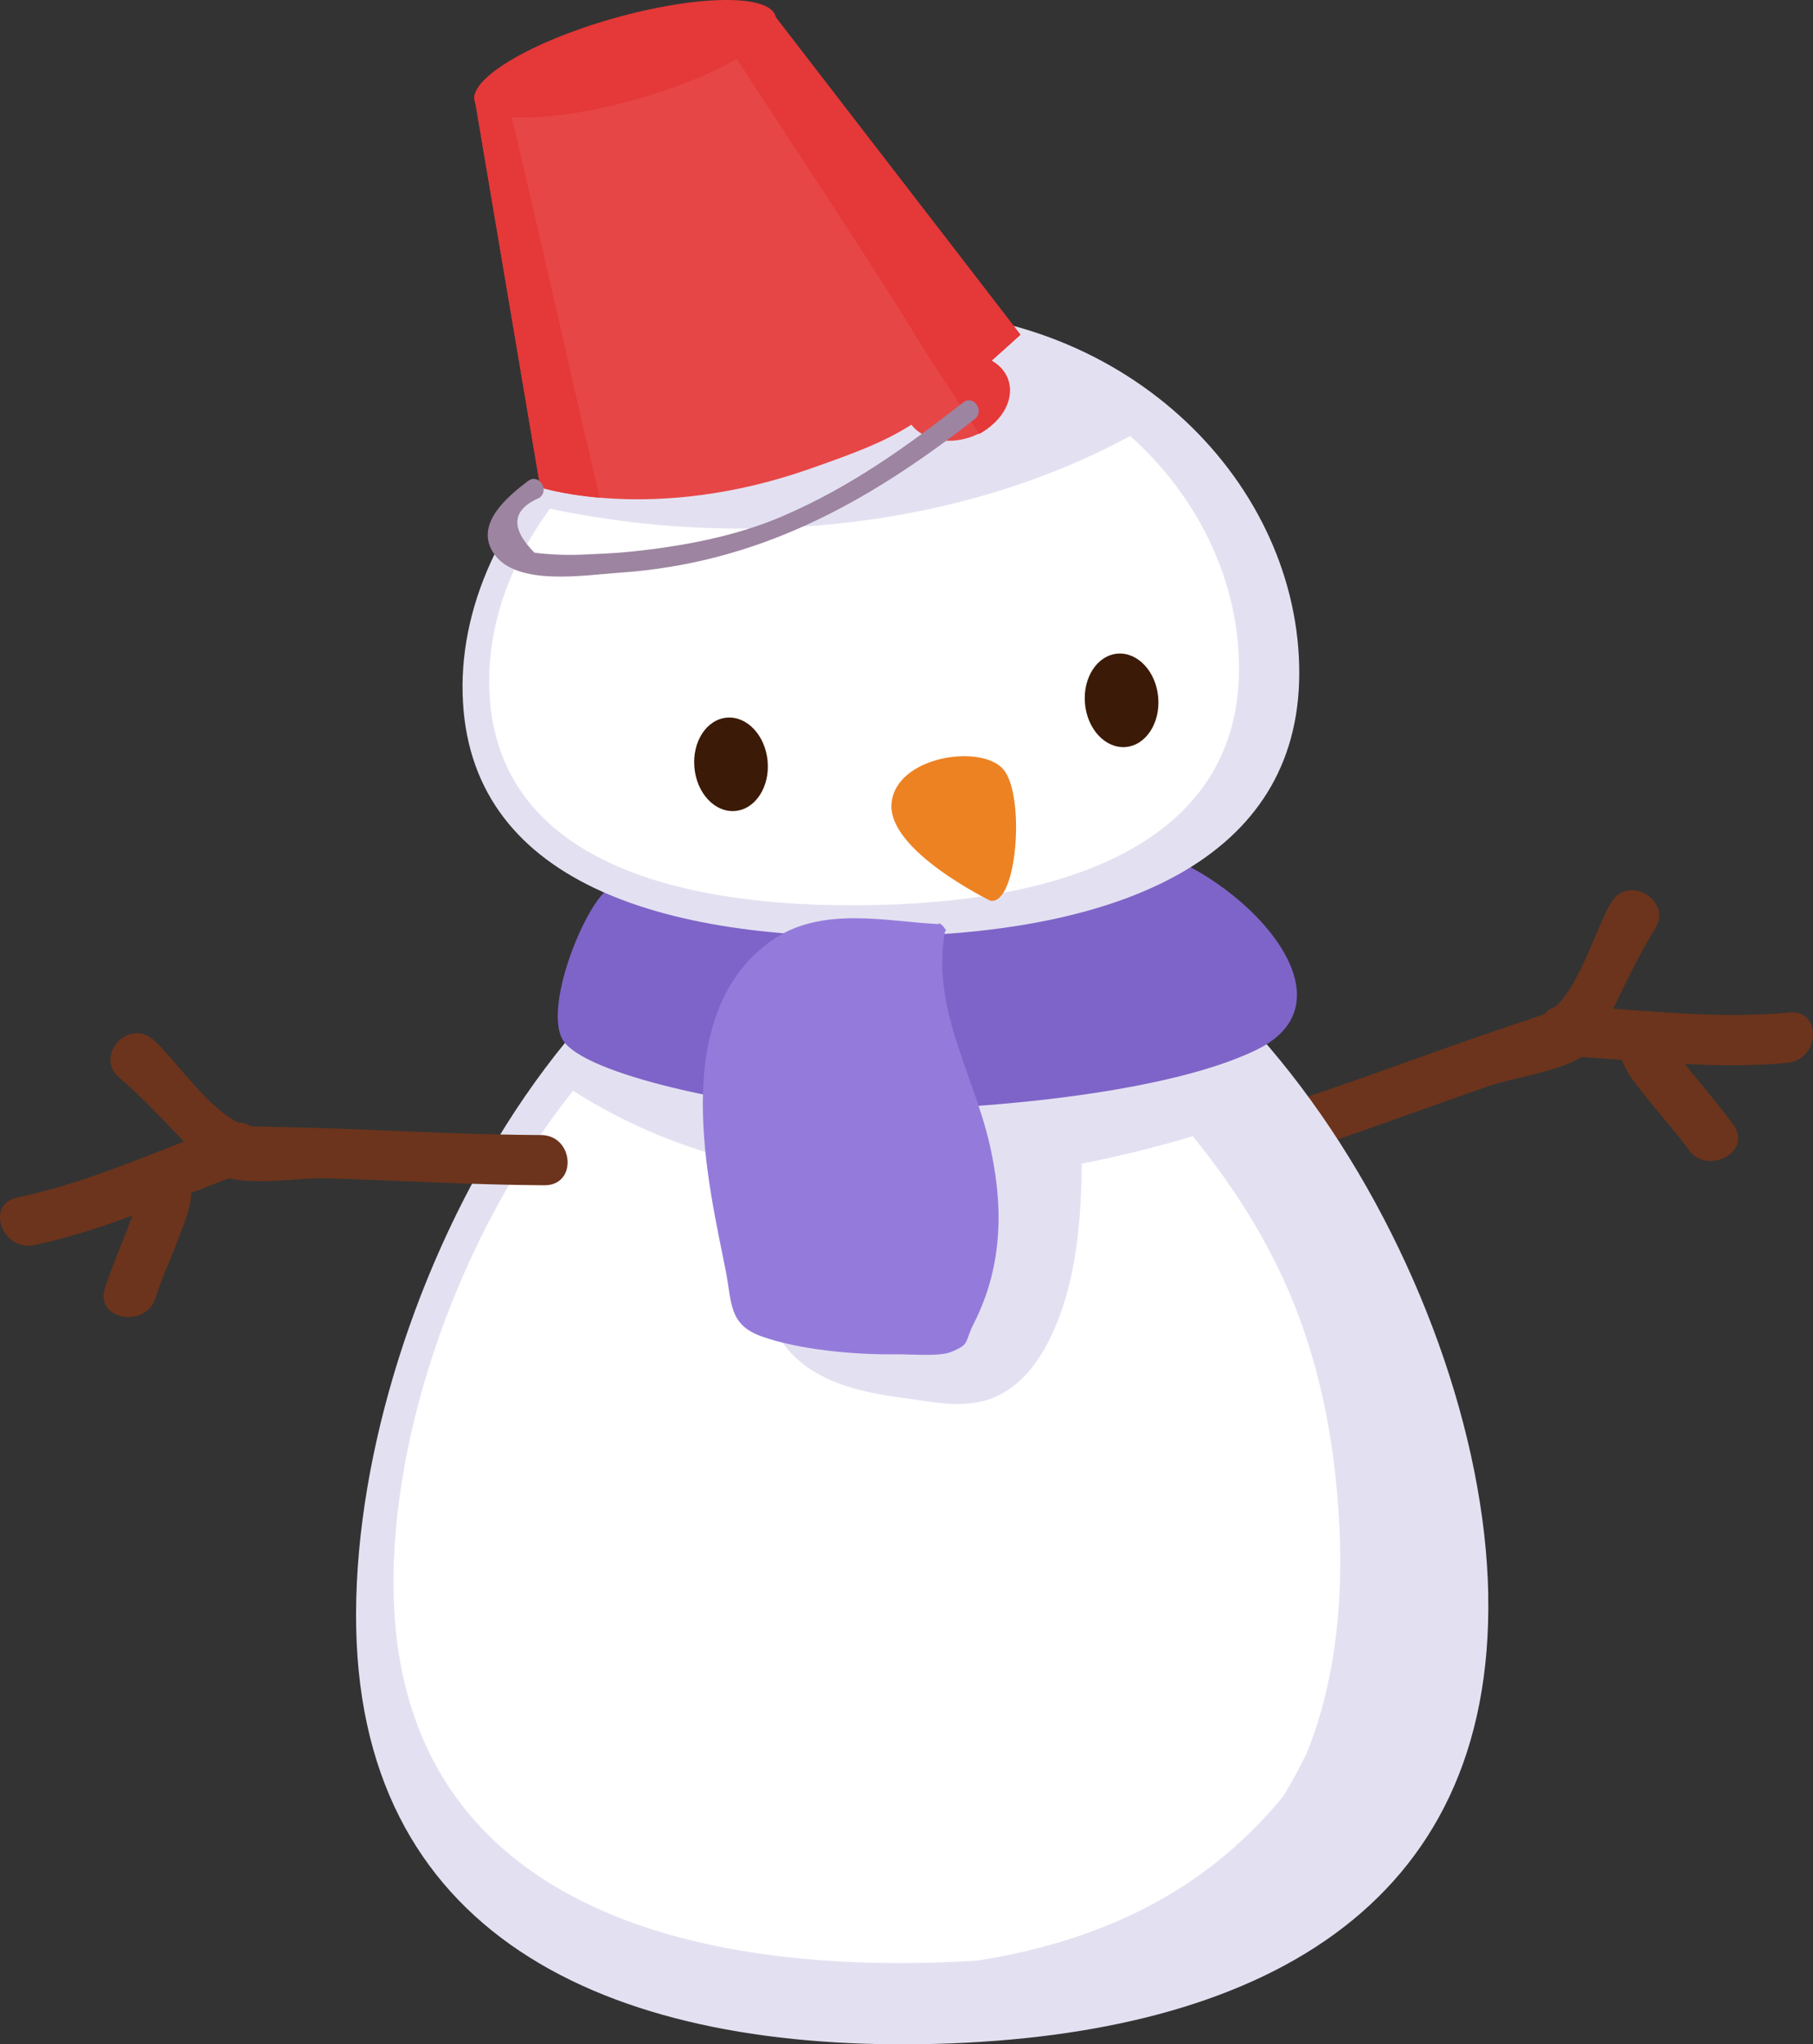
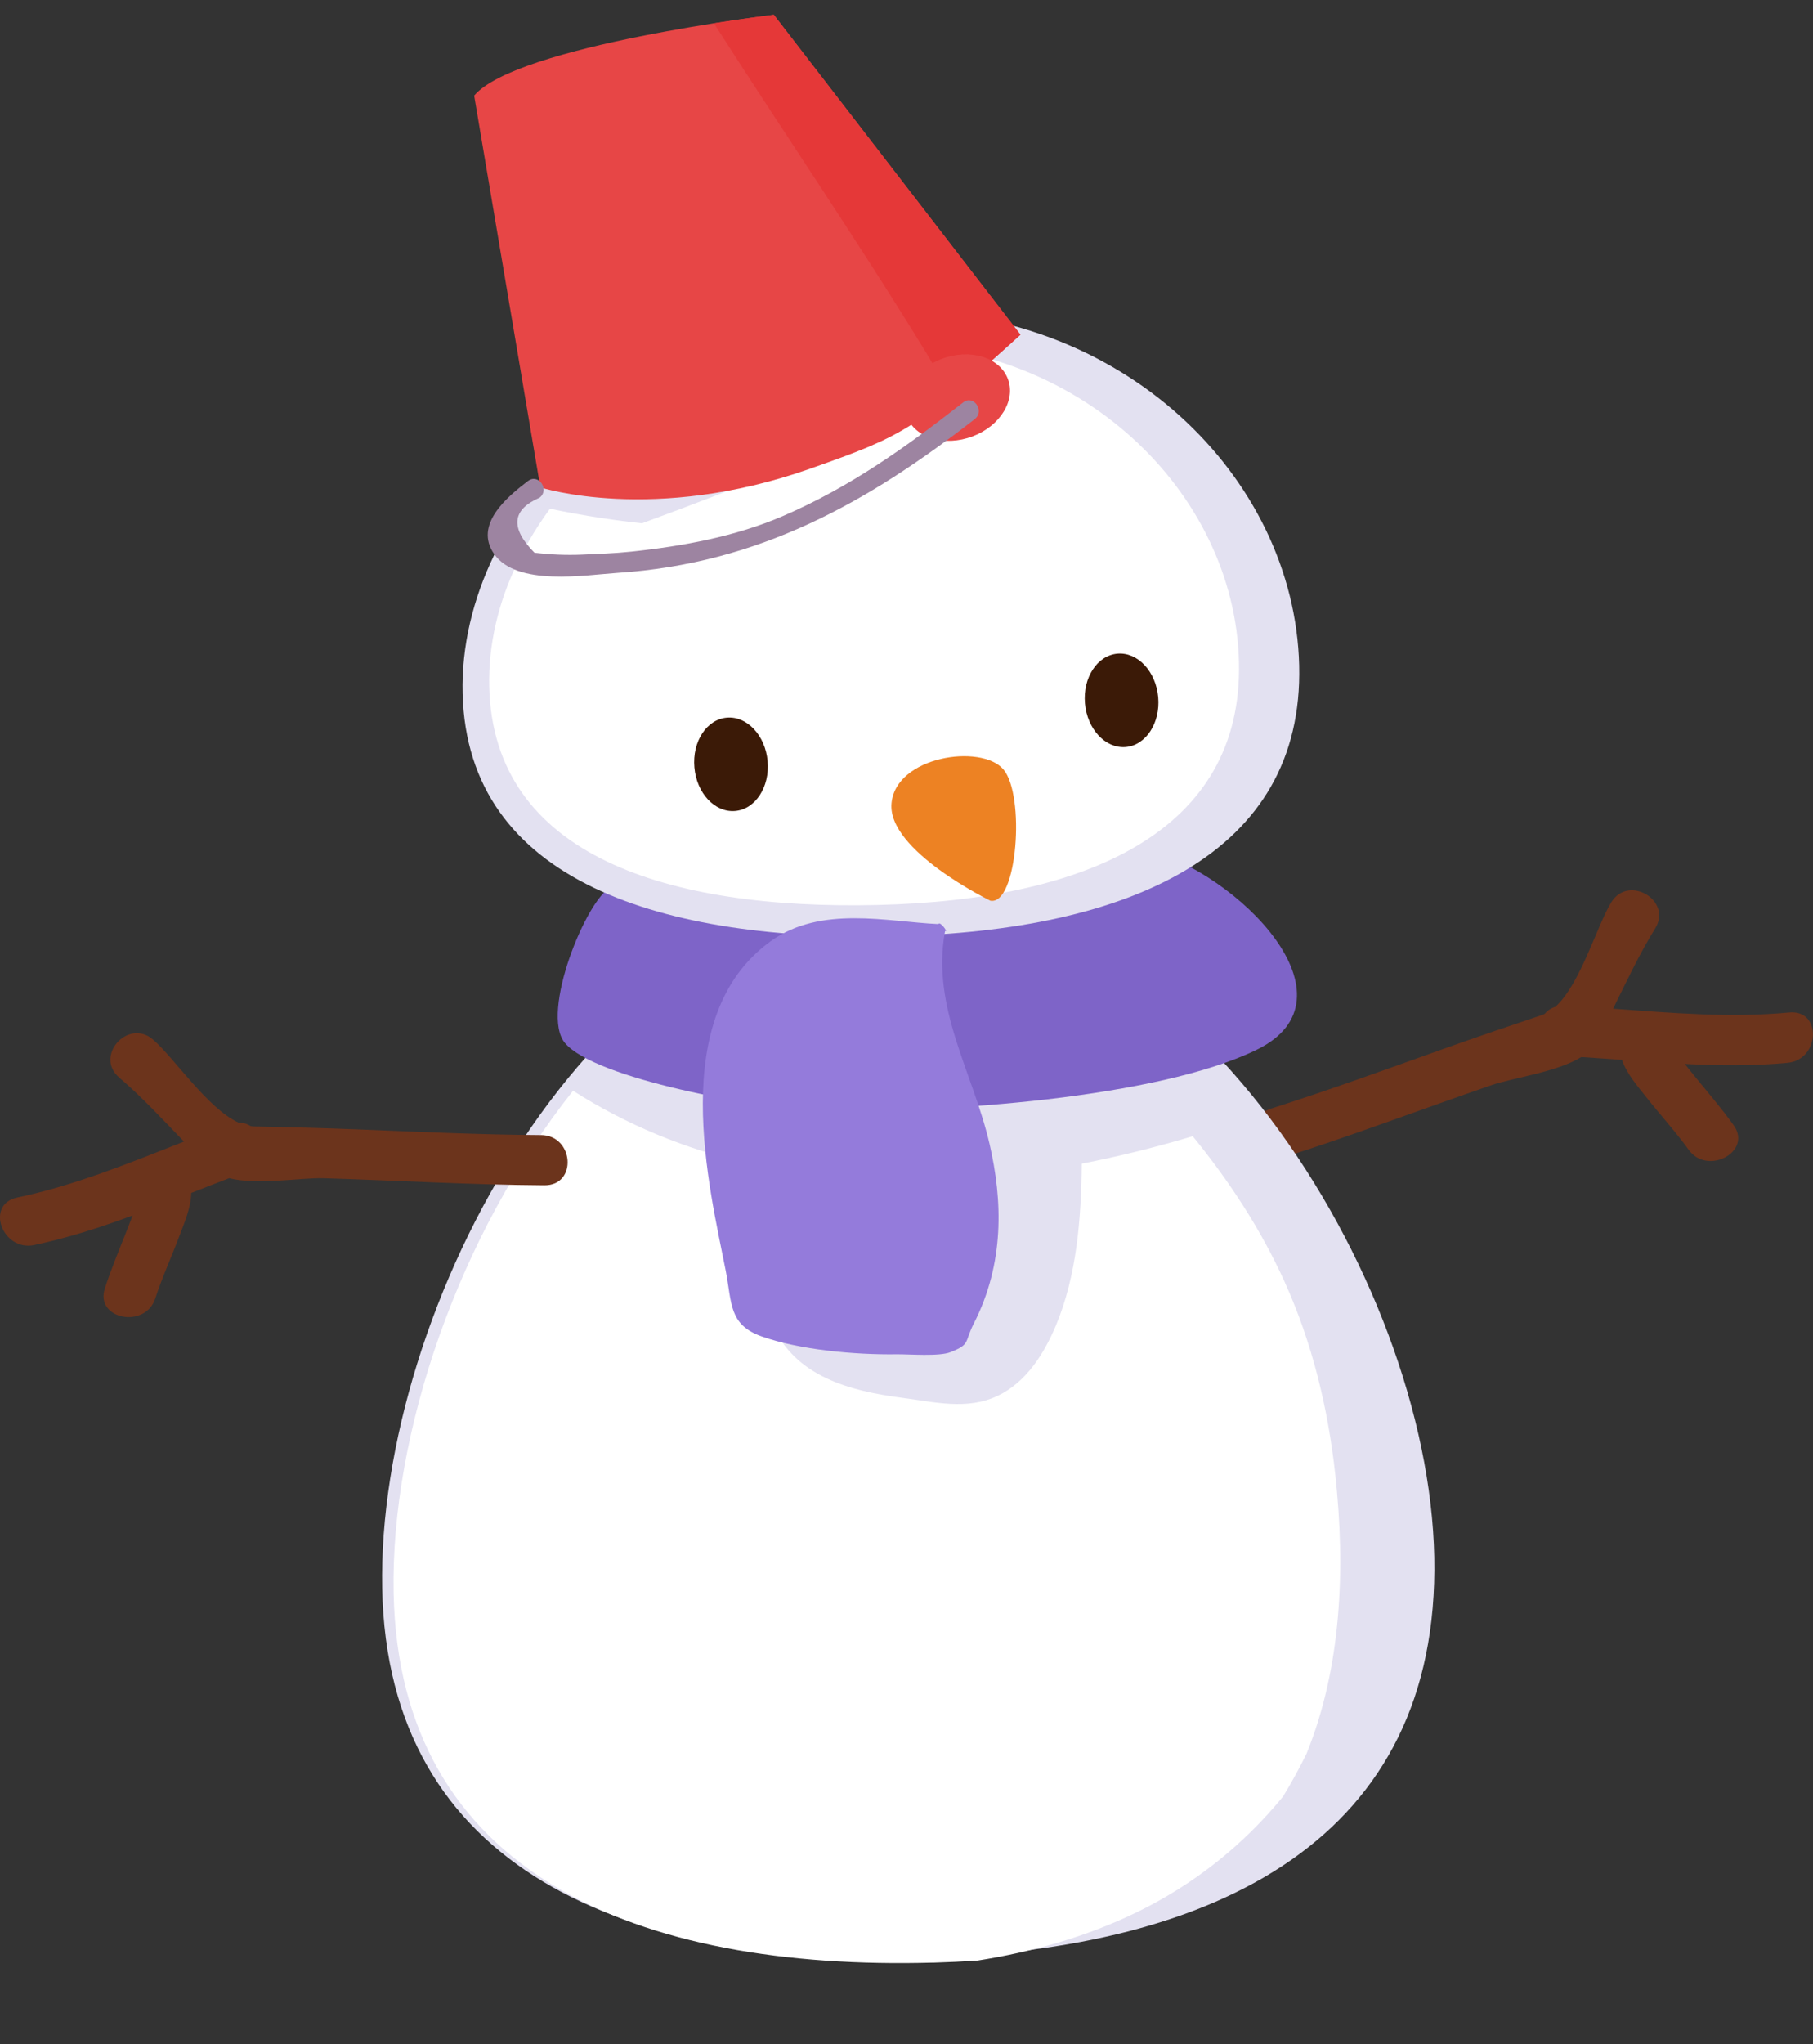
<svg xmlns="http://www.w3.org/2000/svg" width="126" height="142" viewBox="0 0 126 142" fill="none">
  <rect x="0" y="0" width="126" height="142" fill="#333333" stroke="none" />
  <g clip-path="url(#clip0_378_88027)">
    <path d="M88.322 77.01C92.369 75.721 96.355 74.27 100.352 72.843C102.625 72.032 104.913 71.257 107.2 70.492C107.254 70.473 107.308 70.441 107.359 70.416C107.543 70.197 107.789 70.027 108.094 69.933C109.844 68.354 110.972 64.309 111.985 62.666C113.181 60.731 116.233 62.547 115.036 64.482C113.924 66.279 113.038 68.181 112.107 70.065C116.181 70.359 120.256 70.716 124.345 70.327C126.635 70.108 126.494 73.608 124.229 73.824C121.844 74.051 119.465 74.021 117.091 73.902C117.299 74.167 117.513 74.429 117.726 74.692C118.655 75.837 119.622 76.956 120.483 78.156C121.809 79.999 118.663 81.683 117.356 79.861C116.465 78.621 115.423 77.486 114.477 76.289C113.873 75.524 113.065 74.613 112.722 73.619C111.78 73.548 110.837 73.484 109.895 73.424C108.221 74.459 105.077 74.883 103.671 75.37C98.829 77.037 94.041 78.853 89.159 80.407C86.963 81.107 86.14 77.702 88.322 77.01Z" fill="#6C341C" />
-     <path d="M103.427 110.725C103.857 132.671 87.263 141.349 65.147 141.965C43.028 142.578 25.184 135.003 24.754 113.055C24.325 91.106 40.452 59.745 62.571 59.128C84.687 58.515 103.001 88.774 103.43 110.722L103.427 110.725Z" fill="#E3E1F1" />
    <path d="M99.679 108.174C100.057 127.702 84.627 135.441 64.072 136.009C43.517 136.576 26.936 129.85 26.561 110.323C26.183 90.792 41.2 62.871 61.755 62.301C82.308 61.733 99.304 88.644 99.679 108.174Z" fill="#E3E1F1" />
    <path d="M64.866 136.325C65.903 136.295 66.926 136.247 67.936 136.179C71.76 135.582 75.505 134.525 78.994 132.831C83.01 130.882 86.418 128.145 89.169 124.788C89.758 123.821 90.301 122.829 90.8 121.816C93.234 115.819 93.512 108.971 92.804 102.464C92.302 97.84 91.2 93.279 89.277 89.033C87.614 85.366 85.421 82.02 82.891 78.921C80.361 79.677 77.782 80.323 75.181 80.826C75.141 84.623 74.838 88.606 73.378 92.081C72.554 94.038 71.325 96.003 69.343 96.951C67.21 97.973 64.898 97.375 62.676 97.089C59.093 96.624 55.228 95.619 53.676 91.976C52.228 88.579 52.45 84.547 51.799 80.958C51.788 80.896 51.78 80.837 51.775 80.775C47.584 79.775 43.557 78.148 39.825 75.764C31.902 85.725 27.142 99.535 27.355 110.636C27.733 130.166 44.311 136.89 64.866 136.322V136.325Z" fill="white" />
    <path d="M79.607 58.974C70.299 56.575 55.798 59.501 46.782 62.004C44.953 62.512 45.31 61.112 43.479 61.598L43.36 60.369C43.33 60.358 42.626 61.577 42.458 61.628C40.776 62.414 37.519 70.346 39.258 72.44C41.321 74.929 52.633 76.991 56.794 77.11C65.663 77.356 80.482 76.245 87.322 72.924C94.654 69.365 86.08 60.644 79.607 58.977V58.974Z" fill="#7E64C8" />
    <path d="M90.29 46.219C90.611 59.323 78.492 64.649 62.271 65.03C46.047 65.411 32.472 61.269 32.151 48.165C31.829 35.058 45.466 21.979 61.688 21.598C77.909 21.216 89.969 33.112 90.29 46.216V46.219Z" fill="#E3E1F1" />
    <path d="M86.105 45.965C86.394 57.734 75.532 62.517 60.994 62.86C46.455 63.201 34.289 59.482 34.001 47.711C33.712 35.939 45.931 24.192 60.47 23.851C75.009 23.508 85.813 34.193 86.105 45.965Z" fill="white" />
-     <path d="M44.608 36.35C56.479 37.615 69.068 35.669 79.321 29.856C74.655 25.394 67.996 22.543 60.31 22.724C50.616 22.951 41.934 28.17 37.184 35.109C39.628 35.666 42.107 36.08 44.608 36.347V36.35Z" fill="#E3E1F1" />
+     <path d="M44.608 36.35C74.655 25.394 67.996 22.543 60.31 22.724C50.616 22.951 41.934 28.17 37.184 35.109C39.628 35.666 42.107 36.08 44.608 36.347V36.35Z" fill="#E3E1F1" />
    <path d="M32.953 6.637L37.552 33.853C37.552 33.853 45.385 36.401 56.3 32.558C62.795 30.272 63.656 29.824 70.92 23.249L53.778 1.027C53.778 1.027 35.923 3.154 32.953 6.64V6.637Z" fill="#E74646" />
-     <path d="M34.881 5.308C34.022 5.726 33.352 6.17 32.953 6.637L37.552 33.853C37.552 33.853 39.064 34.345 41.683 34.569C39.374 24.824 37.244 15.036 34.878 5.305L34.881 5.308Z" fill="#E53838" />
    <path d="M50.835 3.516C55.963 11.461 61.32 19.298 66.135 27.445C67.415 26.4 68.925 25.057 70.92 23.251L53.778 1.027C53.778 1.027 52.066 1.23 49.617 1.616C50.022 2.251 50.427 2.886 50.835 3.516Z" fill="#E53838" />
-     <path d="M53.892 1.111C54.353 2.659 50.046 5.243 44.276 6.88C38.505 8.521 33.45 8.596 32.993 7.051C32.532 5.502 36.839 2.919 42.612 1.281C48.383 -0.359 53.438 -0.435 53.894 1.111H53.892Z" fill="#E53838" />
    <path d="M53.349 52.878C53.505 54.667 52.493 56.215 51.086 56.331C49.679 56.45 48.413 55.094 48.259 53.302C48.102 51.51 49.112 49.965 50.519 49.848C51.923 49.73 53.192 51.089 53.349 52.878Z" fill="#3B1A07" />
    <path d="M80.493 48.432C80.65 50.221 79.637 51.77 78.233 51.889C76.823 52.005 75.557 50.648 75.403 48.859C75.246 47.068 76.259 45.522 77.663 45.403C79.073 45.287 80.337 46.641 80.493 48.432Z" fill="#3B1A07" />
    <path d="M68.833 62.566C68.833 62.566 61.666 59.09 61.958 55.804C62.249 52.518 68.193 51.651 69.729 53.437C71.263 55.223 70.704 62.887 68.833 62.566Z" fill="#ED8223" />
    <path d="M37.595 78.842C33.342 78.818 29.097 78.618 24.846 78.448C22.429 78.351 20.012 78.291 17.596 78.243C17.539 78.243 17.48 78.226 17.42 78.218C17.177 78.064 16.891 77.975 16.572 77.975C14.42 76.991 12.103 73.47 10.631 72.205C8.895 70.716 6.546 73.354 8.279 74.843C9.891 76.224 11.32 77.775 12.786 79.294C8.992 80.785 5.217 82.337 1.199 83.18C-1.05 83.65 0.157 86.947 2.384 86.479C4.728 85.987 6.986 85.252 9.214 84.431C9.098 84.744 8.973 85.058 8.852 85.371C8.317 86.742 7.739 88.095 7.286 89.493C6.586 91.644 10.102 92.314 10.791 90.19C11.261 88.744 11.903 87.352 12.438 85.928C12.778 85.017 13.27 83.912 13.291 82.861C14.169 82.515 15.046 82.172 15.927 81.837C17.841 82.326 20.968 81.796 22.459 81.839C27.587 81.991 32.707 82.299 37.84 82.329C40.149 82.342 39.887 78.853 37.595 78.84V78.842Z" fill="#6C341C" />
    <path d="M70.034 26.292C70.623 27.778 69.529 29.578 67.593 30.31C65.654 31.042 63.608 30.429 63.022 28.94C62.433 27.451 63.527 25.654 65.463 24.924C67.399 24.189 69.446 24.805 70.034 26.292Z" fill="#E74646" />
-     <path d="M68.066 30.142C69.592 29.291 70.553 27.605 70.032 26.292C69.443 24.805 67.396 24.189 65.46 24.924C65.279 24.992 64.758 25.251 64.817 25.181C65.892 26.813 66.962 28.529 68.063 30.142H68.066Z" fill="#E53838" />
    <path d="M36.69 33.412C35.251 34.51 32.915 36.442 34.341 38.482C35.918 40.744 40.676 39.939 42.923 39.79C52.69 39.155 60.275 34.939 67.745 29.108C68.46 28.548 67.661 27.386 66.94 27.951C62.965 31.056 59.106 33.821 54.413 35.844C51.102 37.271 47.443 37.939 43.87 38.315C42.734 38.436 41.583 38.474 40.444 38.525C39.342 38.571 38.243 38.525 37.144 38.39C35.448 36.68 35.567 35.404 37.5 34.569C38.221 34.018 37.425 32.856 36.693 33.412H36.69Z" fill="#9D84A1" />
    <path d="M68.763 79.423C67.612 74.465 64.707 70.011 65.679 64.666C65.954 64.798 65.301 63.941 65.22 64.187C61.669 64.025 57.035 62.871 53.565 65.374C46.276 70.624 49.309 82.493 50.441 88.287C50.873 90.511 50.638 92.014 52.938 92.83C55.541 93.754 59.384 94.114 62.328 94.07C63.175 94.059 65.279 94.238 66.065 93.919C67.461 93.36 66.999 93.262 67.674 91.938C69.824 87.728 69.683 83.388 68.765 79.429L68.763 79.423Z" fill="#947BDB" />
  </g>
  <defs>
    <clipPath id="clip0_378_88027">
      <rect width="126" height="142" fill="white" />
    </clipPath>
  </defs>
</svg>